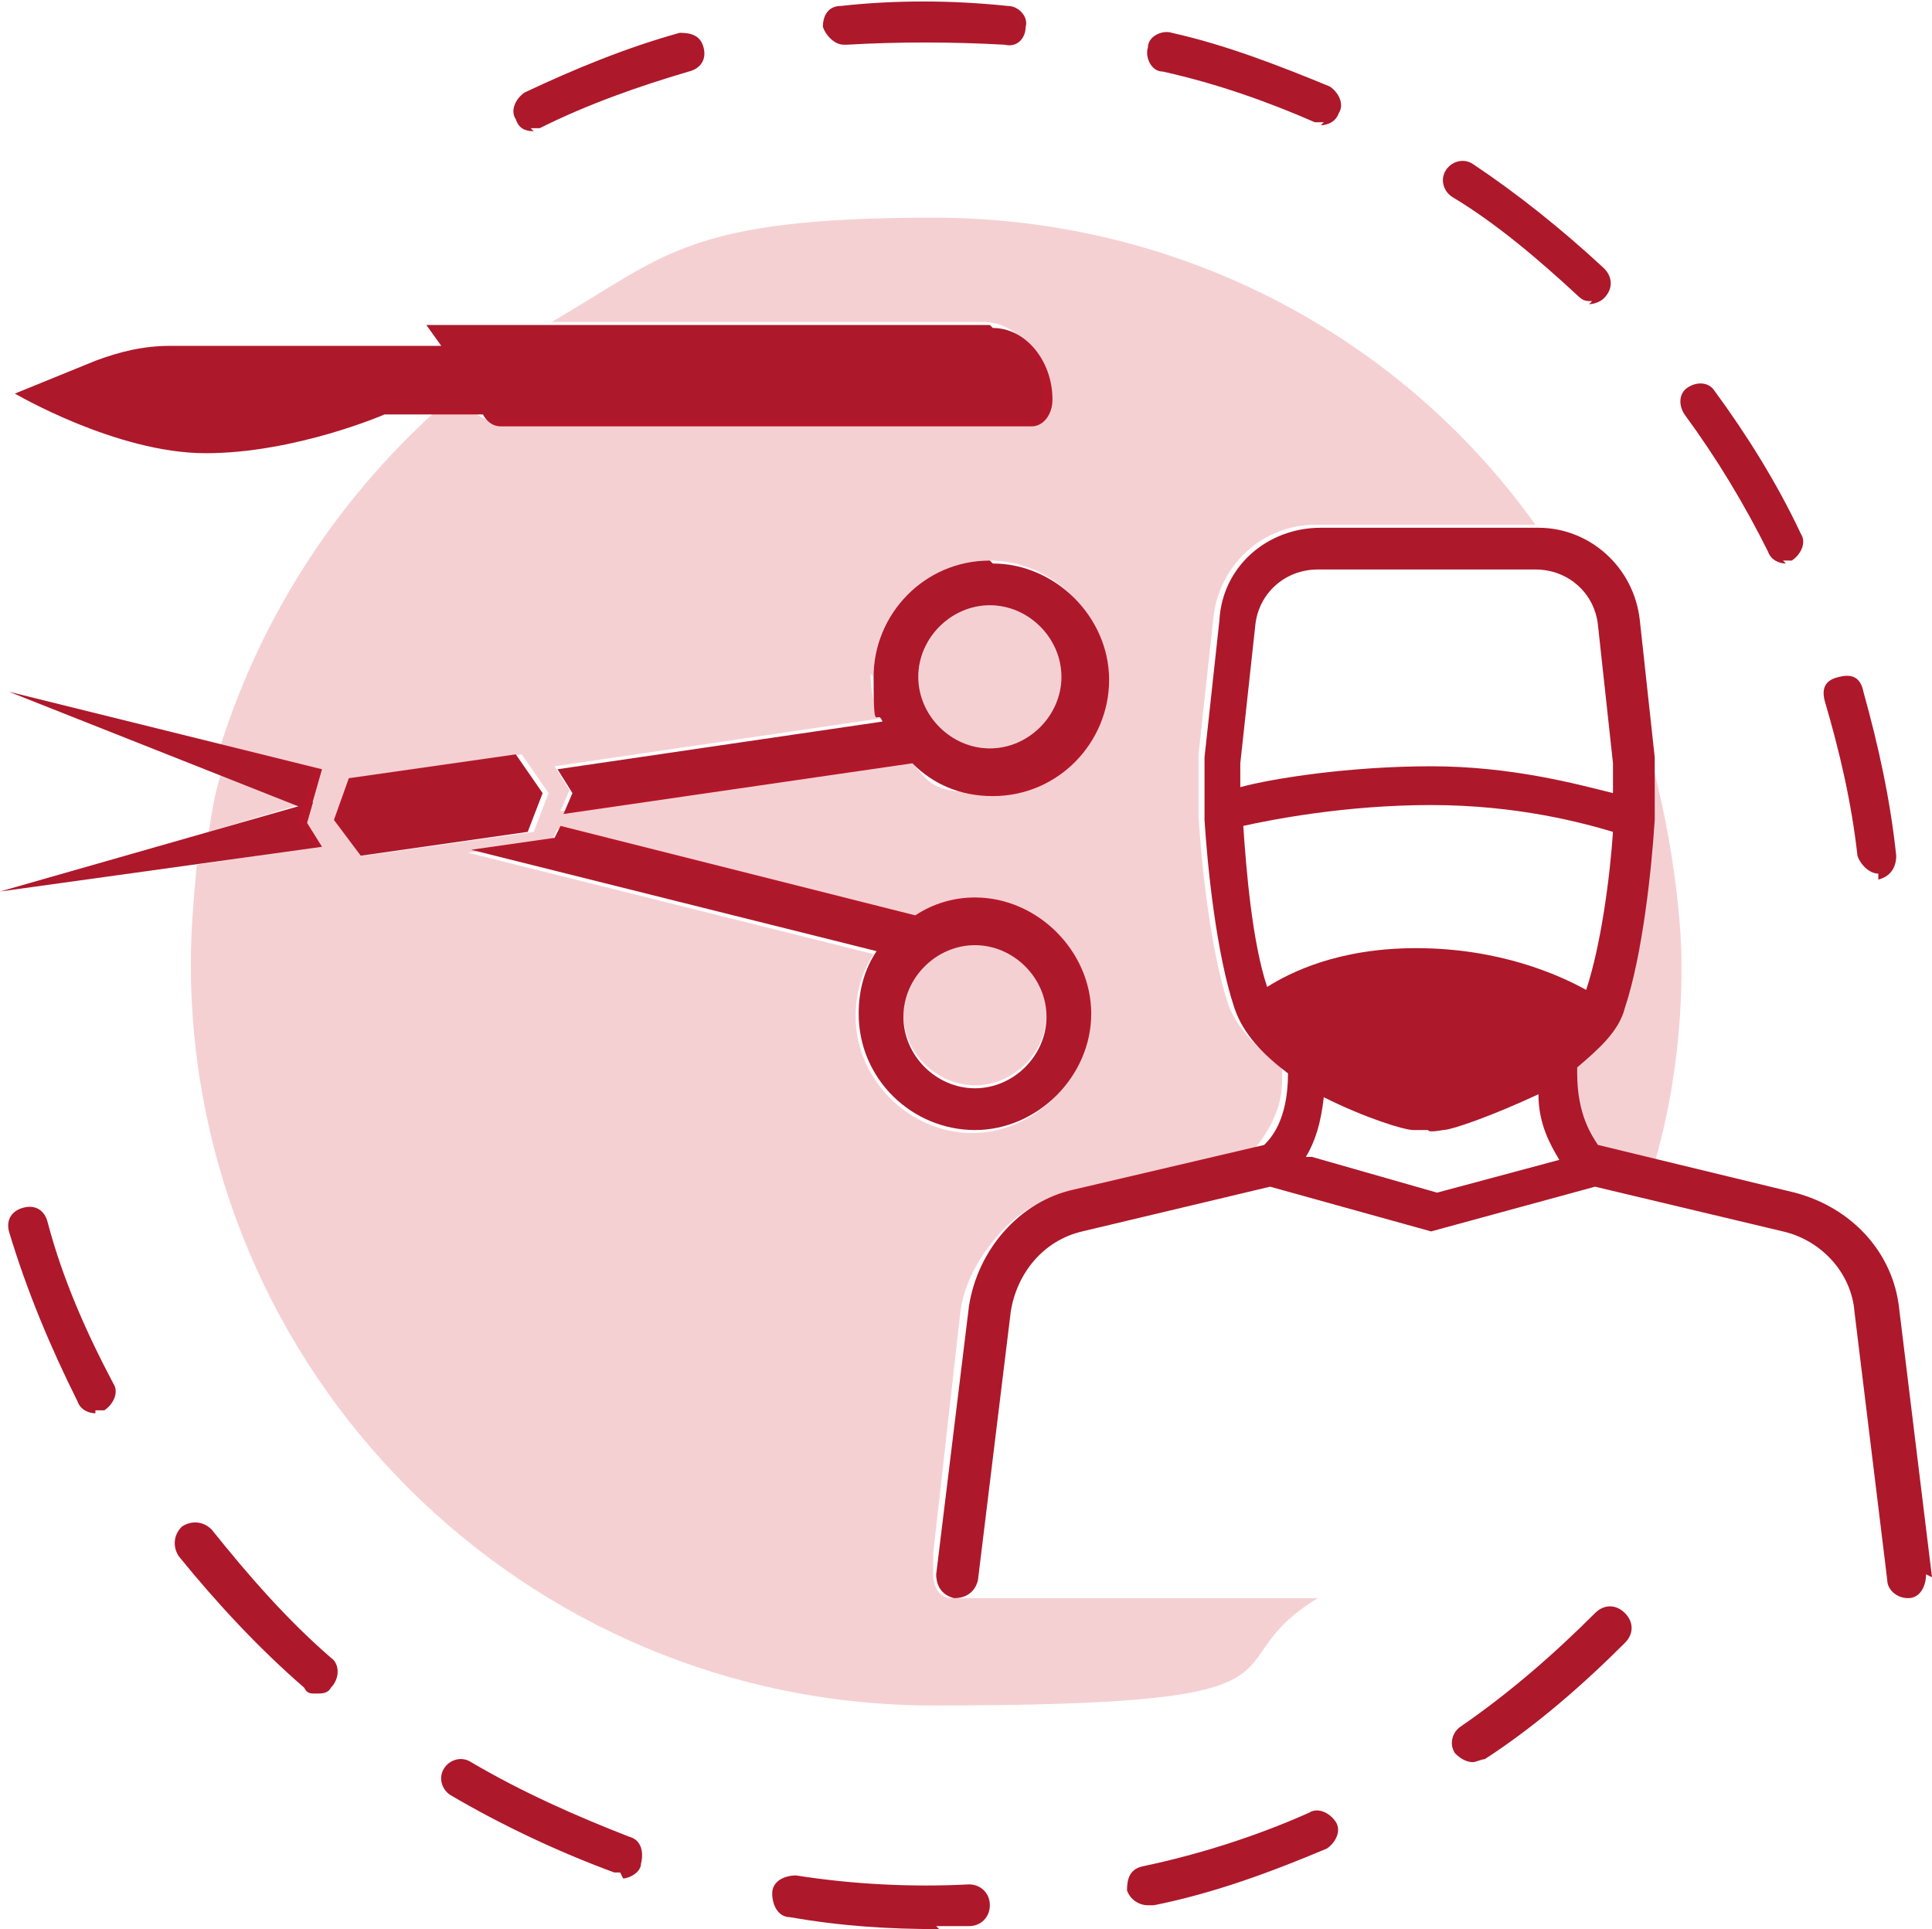
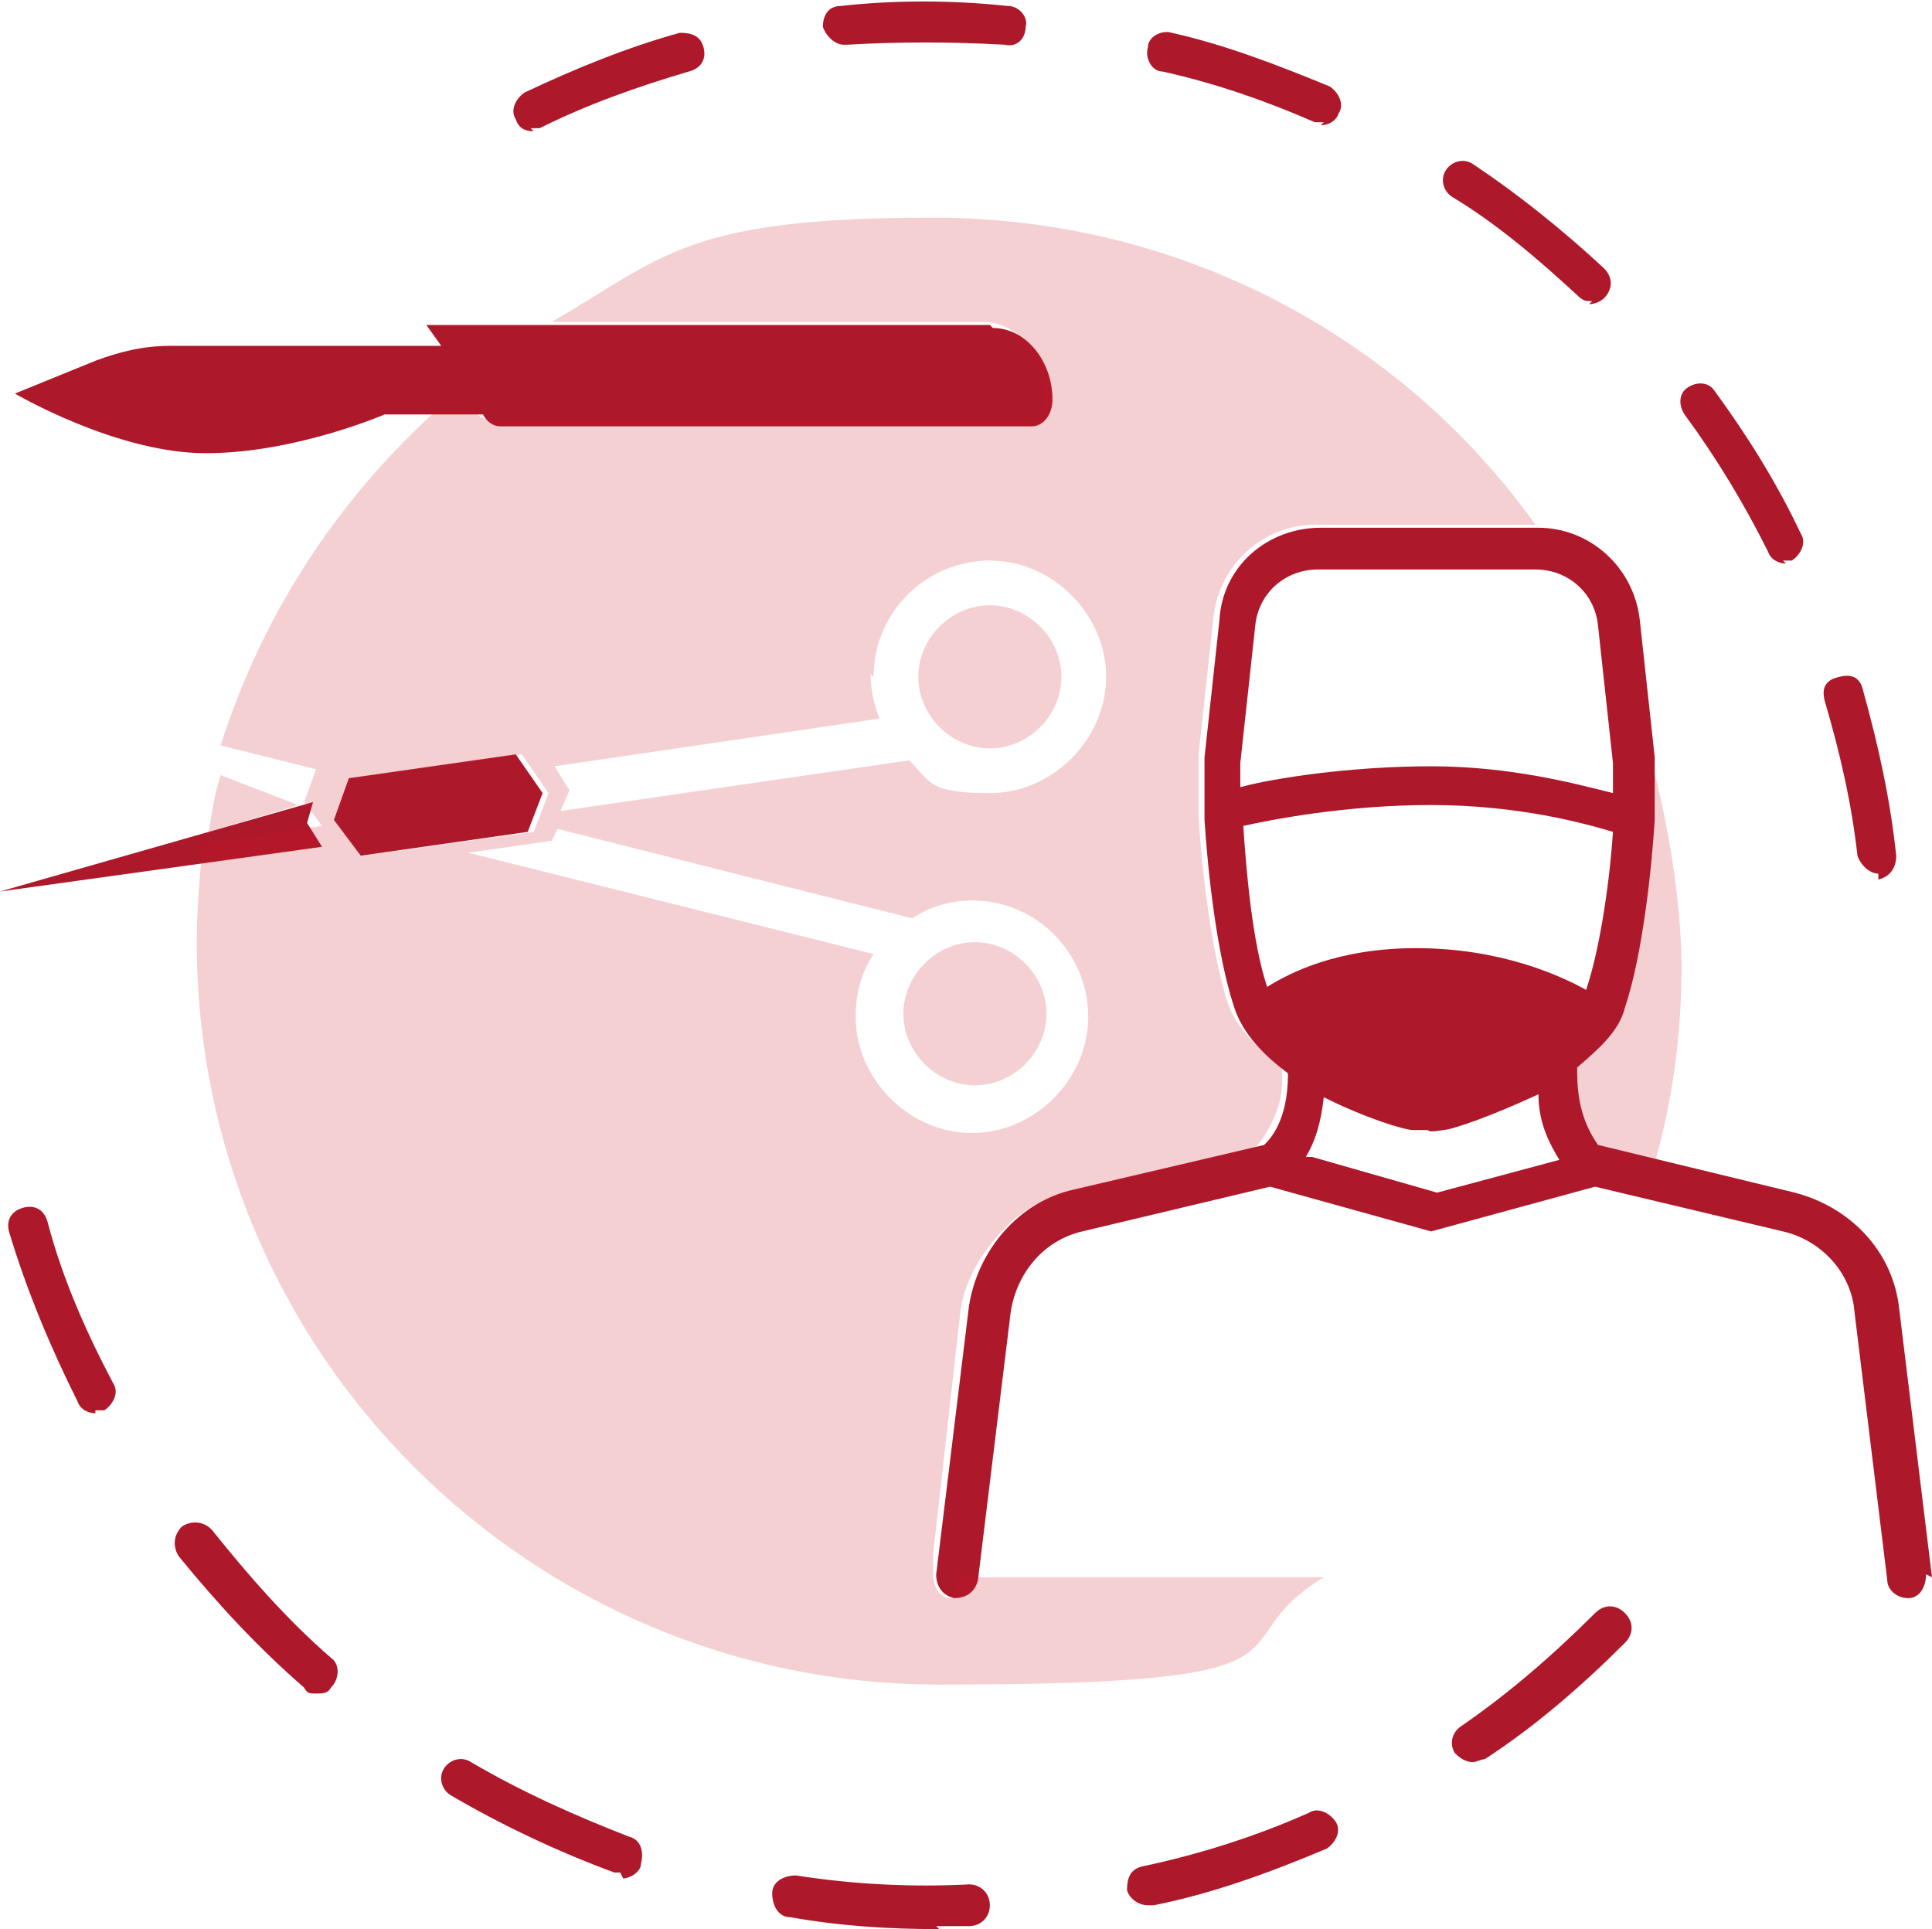
<svg xmlns="http://www.w3.org/2000/svg" id="Ebene_1" version="1.1" viewBox="0 0 64.8 64.7">
  <path d="M54.9,26.4h0s0,.7,0,.7c0,1.1-.6,6.7-2,8.4v.9c0,.8.3,1.5.8,2.1l1.8.5c.6-2.1.9-4.3.9-6.6s-.6-6.2-1.7-9l.2,3.1Z" fill="#cd1423" opacity=".2" />
  <g>
    <path d="M7.4,26c-.2.6-.3,1.3-.4,1.9l3-.9-2.6-1Z" fill="#cd1423" opacity=".2" />
    <path d="M33.2,20.3c-1.3,0-2.4,1.1-2.4,2.4s1.1,2.4,2.4,2.4,2.4-1.1,2.4-2.4-1.1-2.4-2.4-2.4Z" fill="#cd1423" opacity=".2" />
    <path d="M32.7,31.6c-1.3,0-2.4,1.1-2.4,2.4s1.1,2.4,2.4,2.4,2.4-1.1,2.4-2.4-1.1-2.4-2.4-2.4Z" fill="#cd1423" opacity=".2" />
  </g>
  <g>
    <g>
-       <path d="M33.2,18.8c-2.2,0-3.9,1.8-3.9,3.9s.1,1,.3,1.5l-10.9,1.6.5.8-.3.7,11.7-1.7c.7.7,1.6,1.1,2.7,1.1,2.2,0,3.9-1.8,3.9-3.9s-1.8-3.9-3.9-3.9ZM33.2,25.1c-1.3,0-2.4-1.1-2.4-2.4s1.1-2.4,2.4-2.4,2.4,1.1,2.4,2.4-1.1,2.4-2.4,2.4Z" fill="#ae182b" />
      <polygon points="10.5 26.9 0 29.9 10.8 28.4 10.3 27.6 10.5 26.9" fill="#ae182b" />
    </g>
    <polygon points="12.1 28.7 17.7 27.9 18.2 26.6 17.3 25.3 11.7 26.1 11.2 27.5 12.1 28.7" fill="#ae182b" />
    <g>
-       <path d="M32.7,30.1c-.7,0-1.4.2-2,.6l-11.9-3-.2.4-2.8.4,13.6,3.4c-.4.6-.6,1.3-.6,2.1,0,2.2,1.8,3.9,3.9,3.9s3.9-1.8,3.9-3.9-1.8-3.9-3.9-3.9ZM32.7,36.5c-1.3,0-2.4-1.1-2.4-2.4s1.1-2.4,2.4-2.4,2.4,1.1,2.4,2.4-1.1,2.4-2.4,2.4Z" fill="#ae182b" />
-       <polygon points="10.4 27.2 10.8 25.8 .3 23.2 10.4 27.2" fill="#ae182b" />
-     </g>
+       </g>
  </g>
  <path d="M33.2,10.9H14.3l.5.7H5.7c-.9,0-1.7.2-2.5.5l-2.7,1.1s3.4,2,6.4,2,6-1.3,6-1.3h3.3c.1.2.3.4.6.4h17.8c.4,0,.7-.4.7-.9,0-1.3-.9-2.4-2-2.4Z" fill="#ae182b" />
  <path d="M31.5,64.7c-1.7,0-3.3-.1-5-.4-.4,0-.6-.4-.6-.8,0-.4.4-.6.8-.6,1.9.3,3.9.4,5.8.3.4,0,.7.3.7.7,0,.4-.3.7-.7.7-.4,0-.7,0-1.1,0ZM38.5,63.9c-.3,0-.6-.2-.7-.5,0-.4.1-.7.5-.8,1.9-.4,3.8-1,5.6-1.8.3-.2.7,0,.9.3.2.3,0,.7-.3.9-1.9.8-3.8,1.5-5.8,1.9,0,0-.1,0-.2,0ZM20.8,62.8c0,0-.2,0-.2,0-1.9-.7-3.8-1.6-5.5-2.6-.3-.2-.4-.6-.2-.9.2-.3.6-.4.9-.2,1.7,1,3.5,1.8,5.3,2.5.4.1.5.5.4.9,0,.3-.4.5-.6.5ZM49.4,59.1c-.2,0-.4-.1-.6-.3-.2-.3-.1-.7.2-.9,1.6-1.1,3.1-2.4,4.5-3.8.3-.3.7-.3,1,0,.3.3.3.7,0,1-1.4,1.4-3,2.8-4.7,3.9-.1,0-.3.1-.4.1ZM10.6,56.8c-.2,0-.3,0-.4-.2-1.5-1.3-2.9-2.8-4.2-4.4-.2-.3-.2-.7.1-1,.3-.2.7-.2,1,.1,1.2,1.5,2.5,3,4,4.3.3.2.3.7,0,1-.1.2-.3.2-.5.2ZM3.2,47.4c-.2,0-.5-.1-.6-.4-.9-1.8-1.7-3.7-2.3-5.7-.1-.4.1-.7.5-.8.4-.1.7.1.8.5.5,1.9,1.3,3.7,2.2,5.4.2.3,0,.7-.3.9,0,0-.2,0-.3,0Z" fill="#ae182b" />
  <path d="M63,29.3c-.3,0-.6-.3-.7-.6-.2-1.8-.6-3.5-1.1-5.2-.1-.4,0-.7.5-.8.4-.1.7,0,.8.5.5,1.8.9,3.6,1.1,5.5,0,.4-.2.7-.6.8,0,0,0,0,0,0ZM59.9,18.9c-.2,0-.5-.1-.6-.4-.8-1.6-1.7-3.1-2.8-4.6-.2-.3-.2-.7.1-.9.3-.2.7-.2.9.1,1.1,1.5,2.1,3.1,2.9,4.8.2.3,0,.7-.3.9,0,0-.2,0-.3,0ZM53.4,10.1c-.2,0-.3,0-.5-.2-1.3-1.2-2.7-2.4-4.2-3.3-.3-.2-.4-.6-.2-.9.2-.3.6-.4.9-.2,1.5,1,3,2.2,4.4,3.5.3.3.3.7,0,1-.1.1-.3.2-.5.2ZM17.9,4.4c-.3,0-.5-.1-.6-.4-.2-.3,0-.7.3-.9,1.7-.8,3.4-1.5,5.2-2,.4,0,.7.1.8.5s-.1.7-.5.8c-1.7.5-3.4,1.1-5,1.9,0,0-.2,0-.3,0ZM44.4,4.1c0,0-.2,0-.3,0-1.6-.7-3.3-1.3-5.1-1.7-.4,0-.6-.5-.5-.8,0-.4.5-.6.8-.5,1.8.4,3.6,1.1,5.3,1.8.3.2.5.6.3.9-.1.3-.4.4-.6.4ZM28.3,1.5c-.3,0-.6-.3-.7-.6,0-.4.2-.7.6-.7,1.8-.2,3.7-.2,5.6,0,.4,0,.7.4.6.7,0,.4-.3.7-.7.6-1.8-.1-3.6-.1-5.3,0,0,0,0,0,0,0Z" fill="#ae182b" />
  <path d="M64.8,52.9l-1.1-9c-.2-1.9-1.6-3.4-3.5-3.9l-6.6-1.6c-.2-.3-.7-1-.7-2.4s0-.2,0-.2c.7-.6,1.4-1.2,1.6-2,.6-1.8.9-4.7,1-6.3,0-.7,0-1.4,0-2.1l-.5-4.6c-.2-1.8-1.7-3.1-3.4-3.1h-7.3c-1.8,0-3.3,1.3-3.4,3.1l-.5,4.6c0,.7,0,1.4,0,2.1.1,1.6.4,4.5,1,6.3.3.9,1,1.6,1.8,2.2,0,0,0,0,0,0,0,1.6-.6,2.2-.8,2.4l-6.4,1.5c-1.8.4-3.2,2-3.5,3.9l-1.1,9c0,.4.2.7.6.8.4,0,.7-.2.8-.6l1.1-9c.2-1.3,1.1-2.4,2.4-2.7l6.3-1.5,5.4,1.5,5.5-1.5,6.3,1.5c1.3.3,2.3,1.4,2.4,2.7l1.1,9c0,.3.3.6.7.6s0,0,0,0c.4,0,.6-.4.6-.8ZM47.5,31.8c-2.6,0-4.2.8-5,1.3-.5-1.5-.7-3.9-.8-5.4.9-.2,3.4-.7,6.3-.7s5.1.6,6.1.9c-.1,1.5-.4,3.8-.9,5.3-.9-.5-2.9-1.4-5.7-1.4ZM41.6,25.6l.5-4.6c.1-1.1,1-1.9,2.1-1.9h7.3c1.1,0,2,.8,2.1,1.9l.5,4.6c0,.3,0,.6,0,1-1.2-.3-3.4-.9-6.1-.9s-5.3.4-6.4.7c0-.3,0-.5,0-.8ZM43.8,38.8c.3-.5.5-1.1.6-2,1.4.7,2.7,1.1,3,1.1h.5c0,.1.5,0,.5,0,.3,0,1.7-.5,3.2-1.2,0,1,.4,1.7.7,2.2l-4.1,1.1-4.2-1.2Z" fill="#ae182b" />
-   <path d="M32.1,53.6c0,0-.1,0-.2,0-.4,0-.6-.4-.6-.8v-.6c0,0,0,0,0-.1l.9-8c.1-1,.6-1.9,1.3-2.7.6-.7,1.4-1.2,2.4-1.4l6.2-1.5c.5-.6.9-1.4.9-2.2v-.5c-.8-.6-1.5-1.3-1.8-2.1-.6-1.8-.9-4.7-1-6.3,0-.7,0-1.4,0-2.1l.5-4.6c.2-1.8,1.7-3.1,3.4-3.1h7.3s0,0,.1,0c-4.5-6.3-11.9-10.3-20.2-10.3s-9,1.3-12.8,3.5h14.5c1.1,0,2,1.1,2,2.4s-.3.9-.7.9h-17.8c-.2,0-.4-.1-.6-.3h0s-1.3,0-1.3,0c-3.3,3-5.8,6.8-7.2,11.2l3.2.8-.4,1.1h0s-.2.7-.2.7l.6.8-4,.6c-.1,1.1-.2,2.2-.2,3.3,0,13.8,11.2,24.9,24.9,24.9s9.1-1.3,12.9-3.6h-12.3ZM29.3,22.7c0-2.2,1.8-3.9,3.9-3.9s3.9,1.8,3.9,3.9-1.8,3.9-3.9,3.9-2-.4-2.7-1.1l-11.7,1.7.3-.7-.5-.8,10.9-1.6c-.2-.5-.3-1-.3-1.5ZM12.1,28.7l-.8-1.2.5-1.4,5.7-.8.9,1.3-.5,1.3-5.7.8ZM28.7,34.1c0-.8.2-1.5.6-2.1l-13.6-3.4,2.8-.4.2-.4,11.9,3c.6-.4,1.3-.6,2-.6,2.2,0,3.9,1.8,3.9,3.9s-1.8,3.9-3.9,3.9-3.9-1.8-3.9-3.9Z" fill="#cd1423" opacity=".2" />
+   <path d="M32.1,53.6c0,0-.1,0-.2,0-.4,0-.6-.4-.6-.8v-.6c0,0,0,0,0-.1l.9-8c.1-1,.6-1.9,1.3-2.7.6-.7,1.4-1.2,2.4-1.4l6.2-1.5c.5-.6.9-1.4.9-2.2v-.5c-.8-.6-1.5-1.3-1.8-2.1-.6-1.8-.9-4.7-1-6.3,0-.7,0-1.4,0-2.1l.5-4.6c.2-1.8,1.7-3.1,3.4-3.1h7.3s0,0,.1,0c-4.5-6.3-11.9-10.3-20.2-10.3s-9,1.3-12.8,3.5h14.5c1.1,0,2,1.1,2,2.4s-.3.9-.7.9h-17.8c-.2,0-.4-.1-.6-.3h0s-1.3,0-1.3,0c-3.3,3-5.8,6.8-7.2,11.2l3.2.8-.4,1.1h0l.6.8-4,.6c-.1,1.1-.2,2.2-.2,3.3,0,13.8,11.2,24.9,24.9,24.9s9.1-1.3,12.9-3.6h-12.3ZM29.3,22.7c0-2.2,1.8-3.9,3.9-3.9s3.9,1.8,3.9,3.9-1.8,3.9-3.9,3.9-2-.4-2.7-1.1l-11.7,1.7.3-.7-.5-.8,10.9-1.6c-.2-.5-.3-1-.3-1.5ZM12.1,28.7l-.8-1.2.5-1.4,5.7-.8.9,1.3-.5,1.3-5.7.8ZM28.7,34.1c0-.8.2-1.5.6-2.1l-13.6-3.4,2.8-.4.2-.4,11.9,3c.6-.4,1.3-.6,2-.6,2.2,0,3.9,1.8,3.9,3.9s-1.8,3.9-3.9,3.9-3.9-1.8-3.9-3.9Z" fill="#cd1423" opacity=".2" />
</svg>